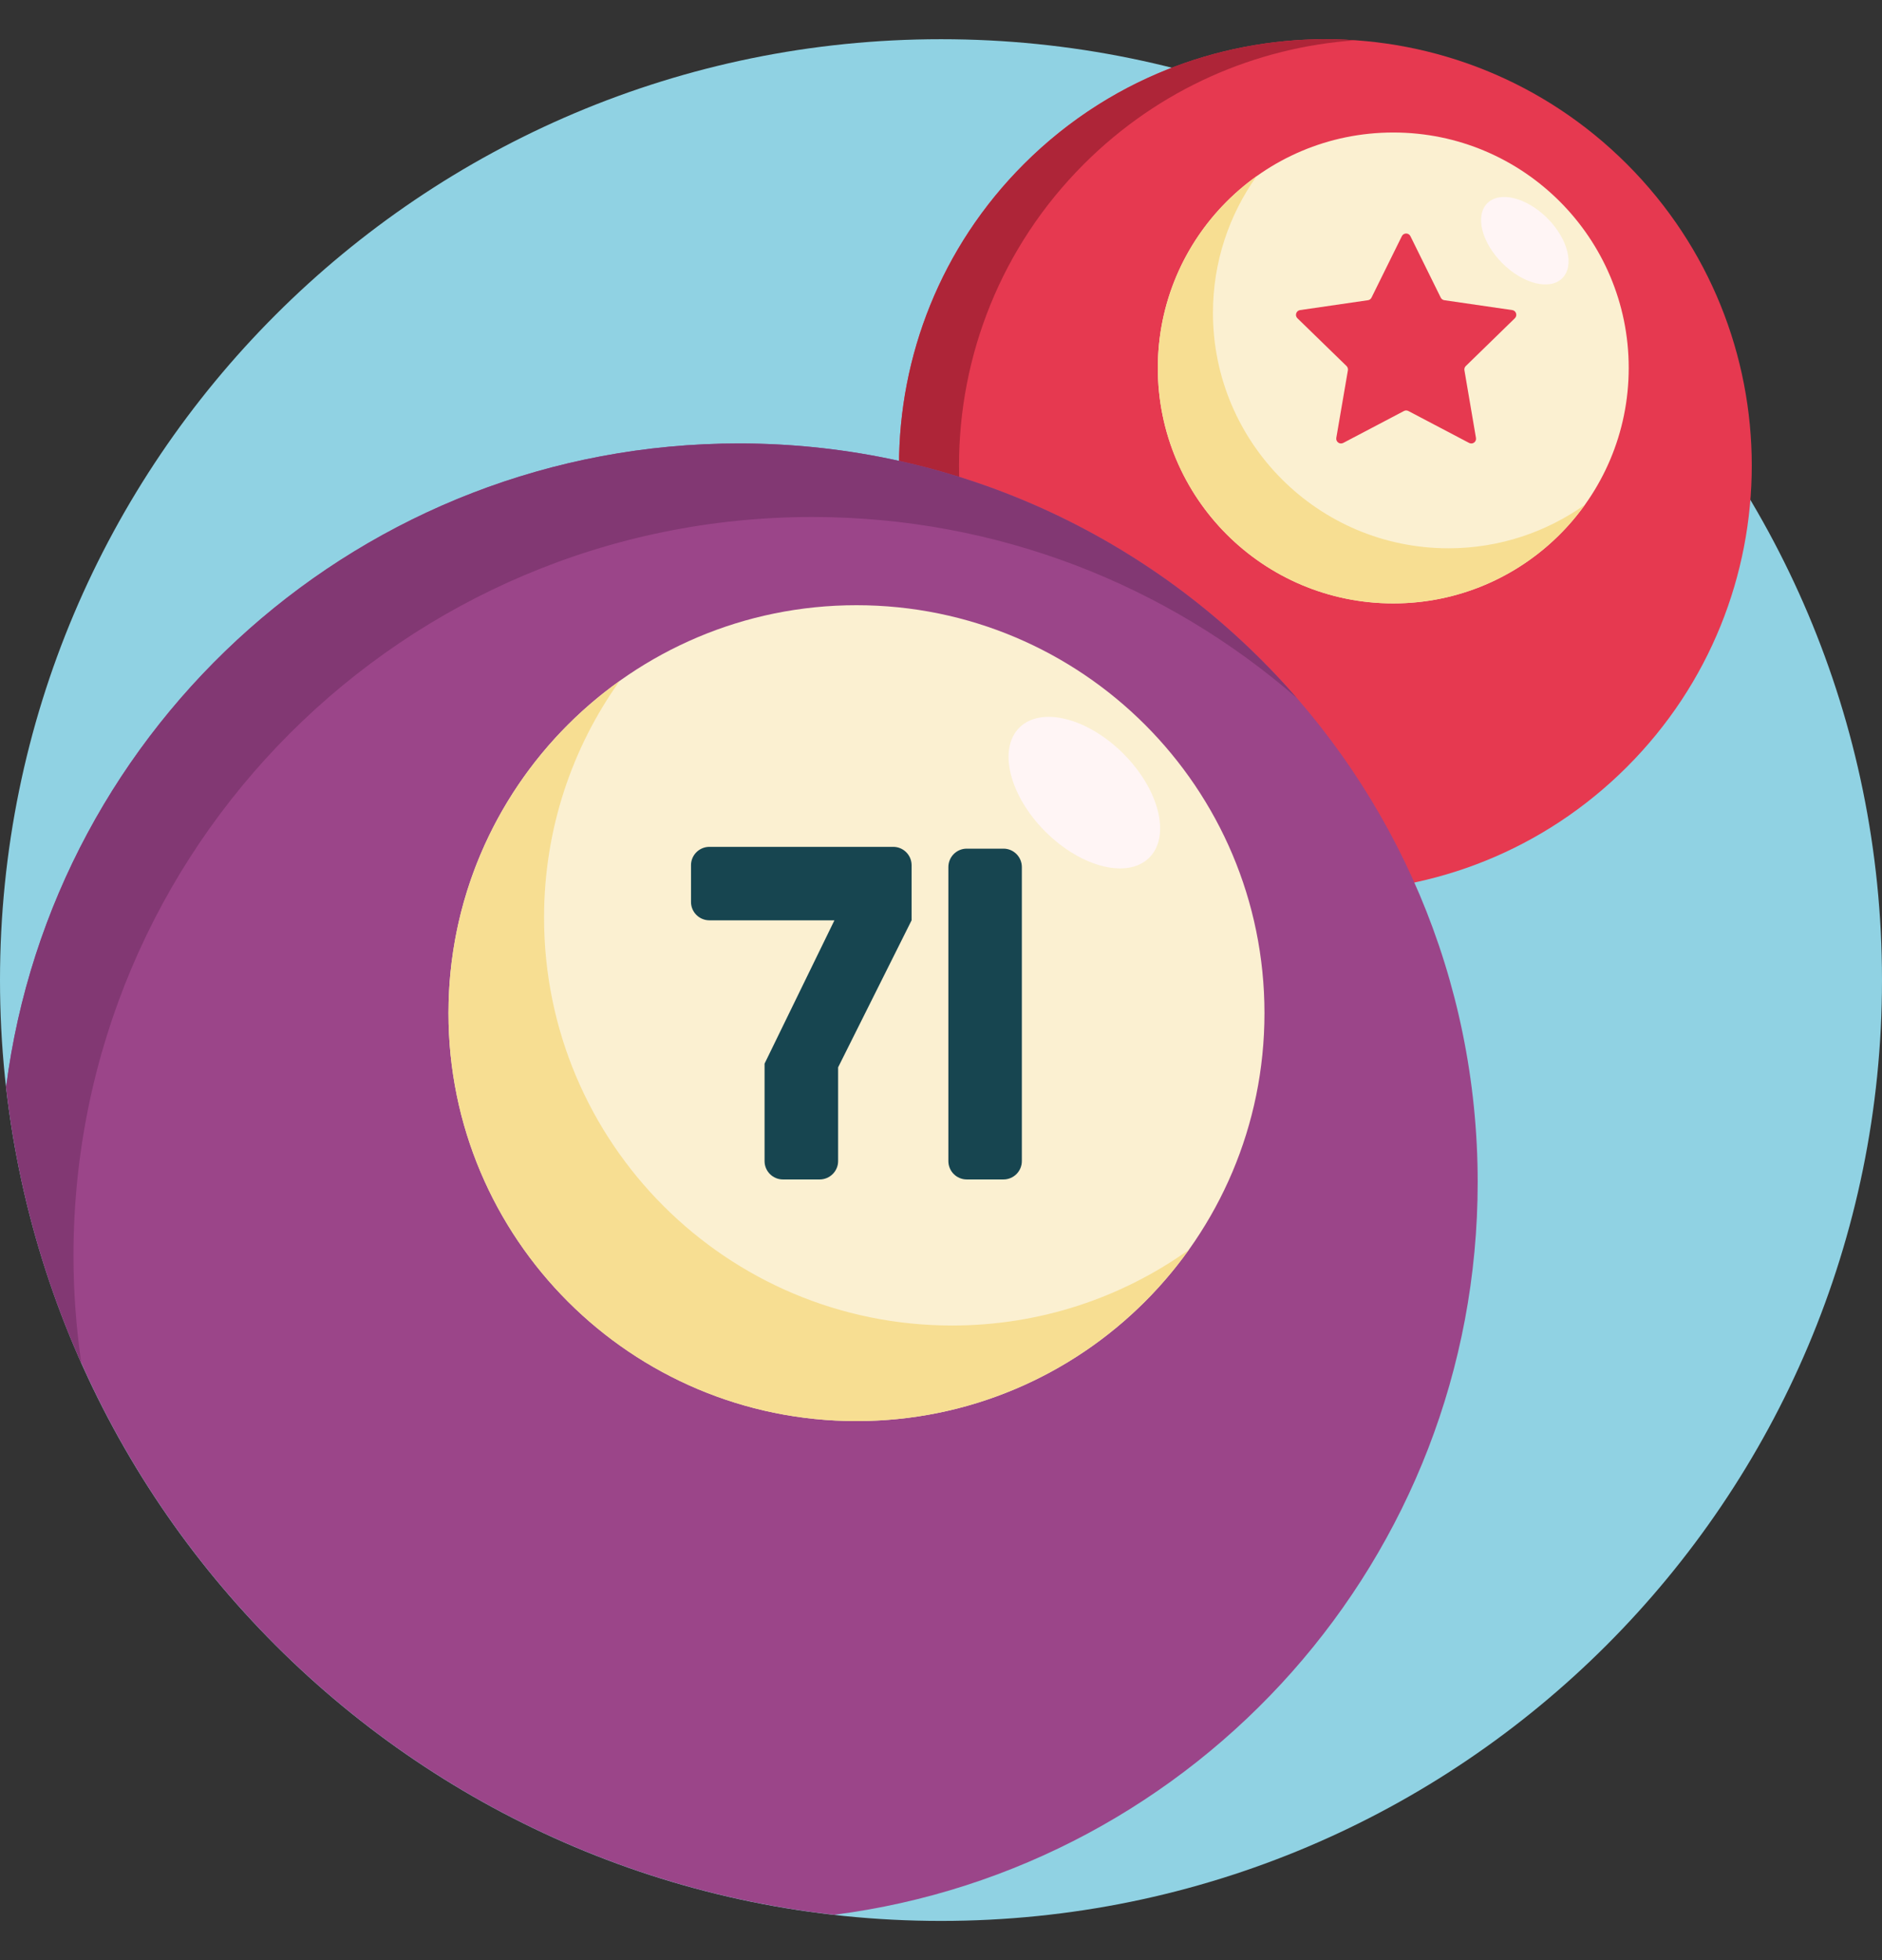
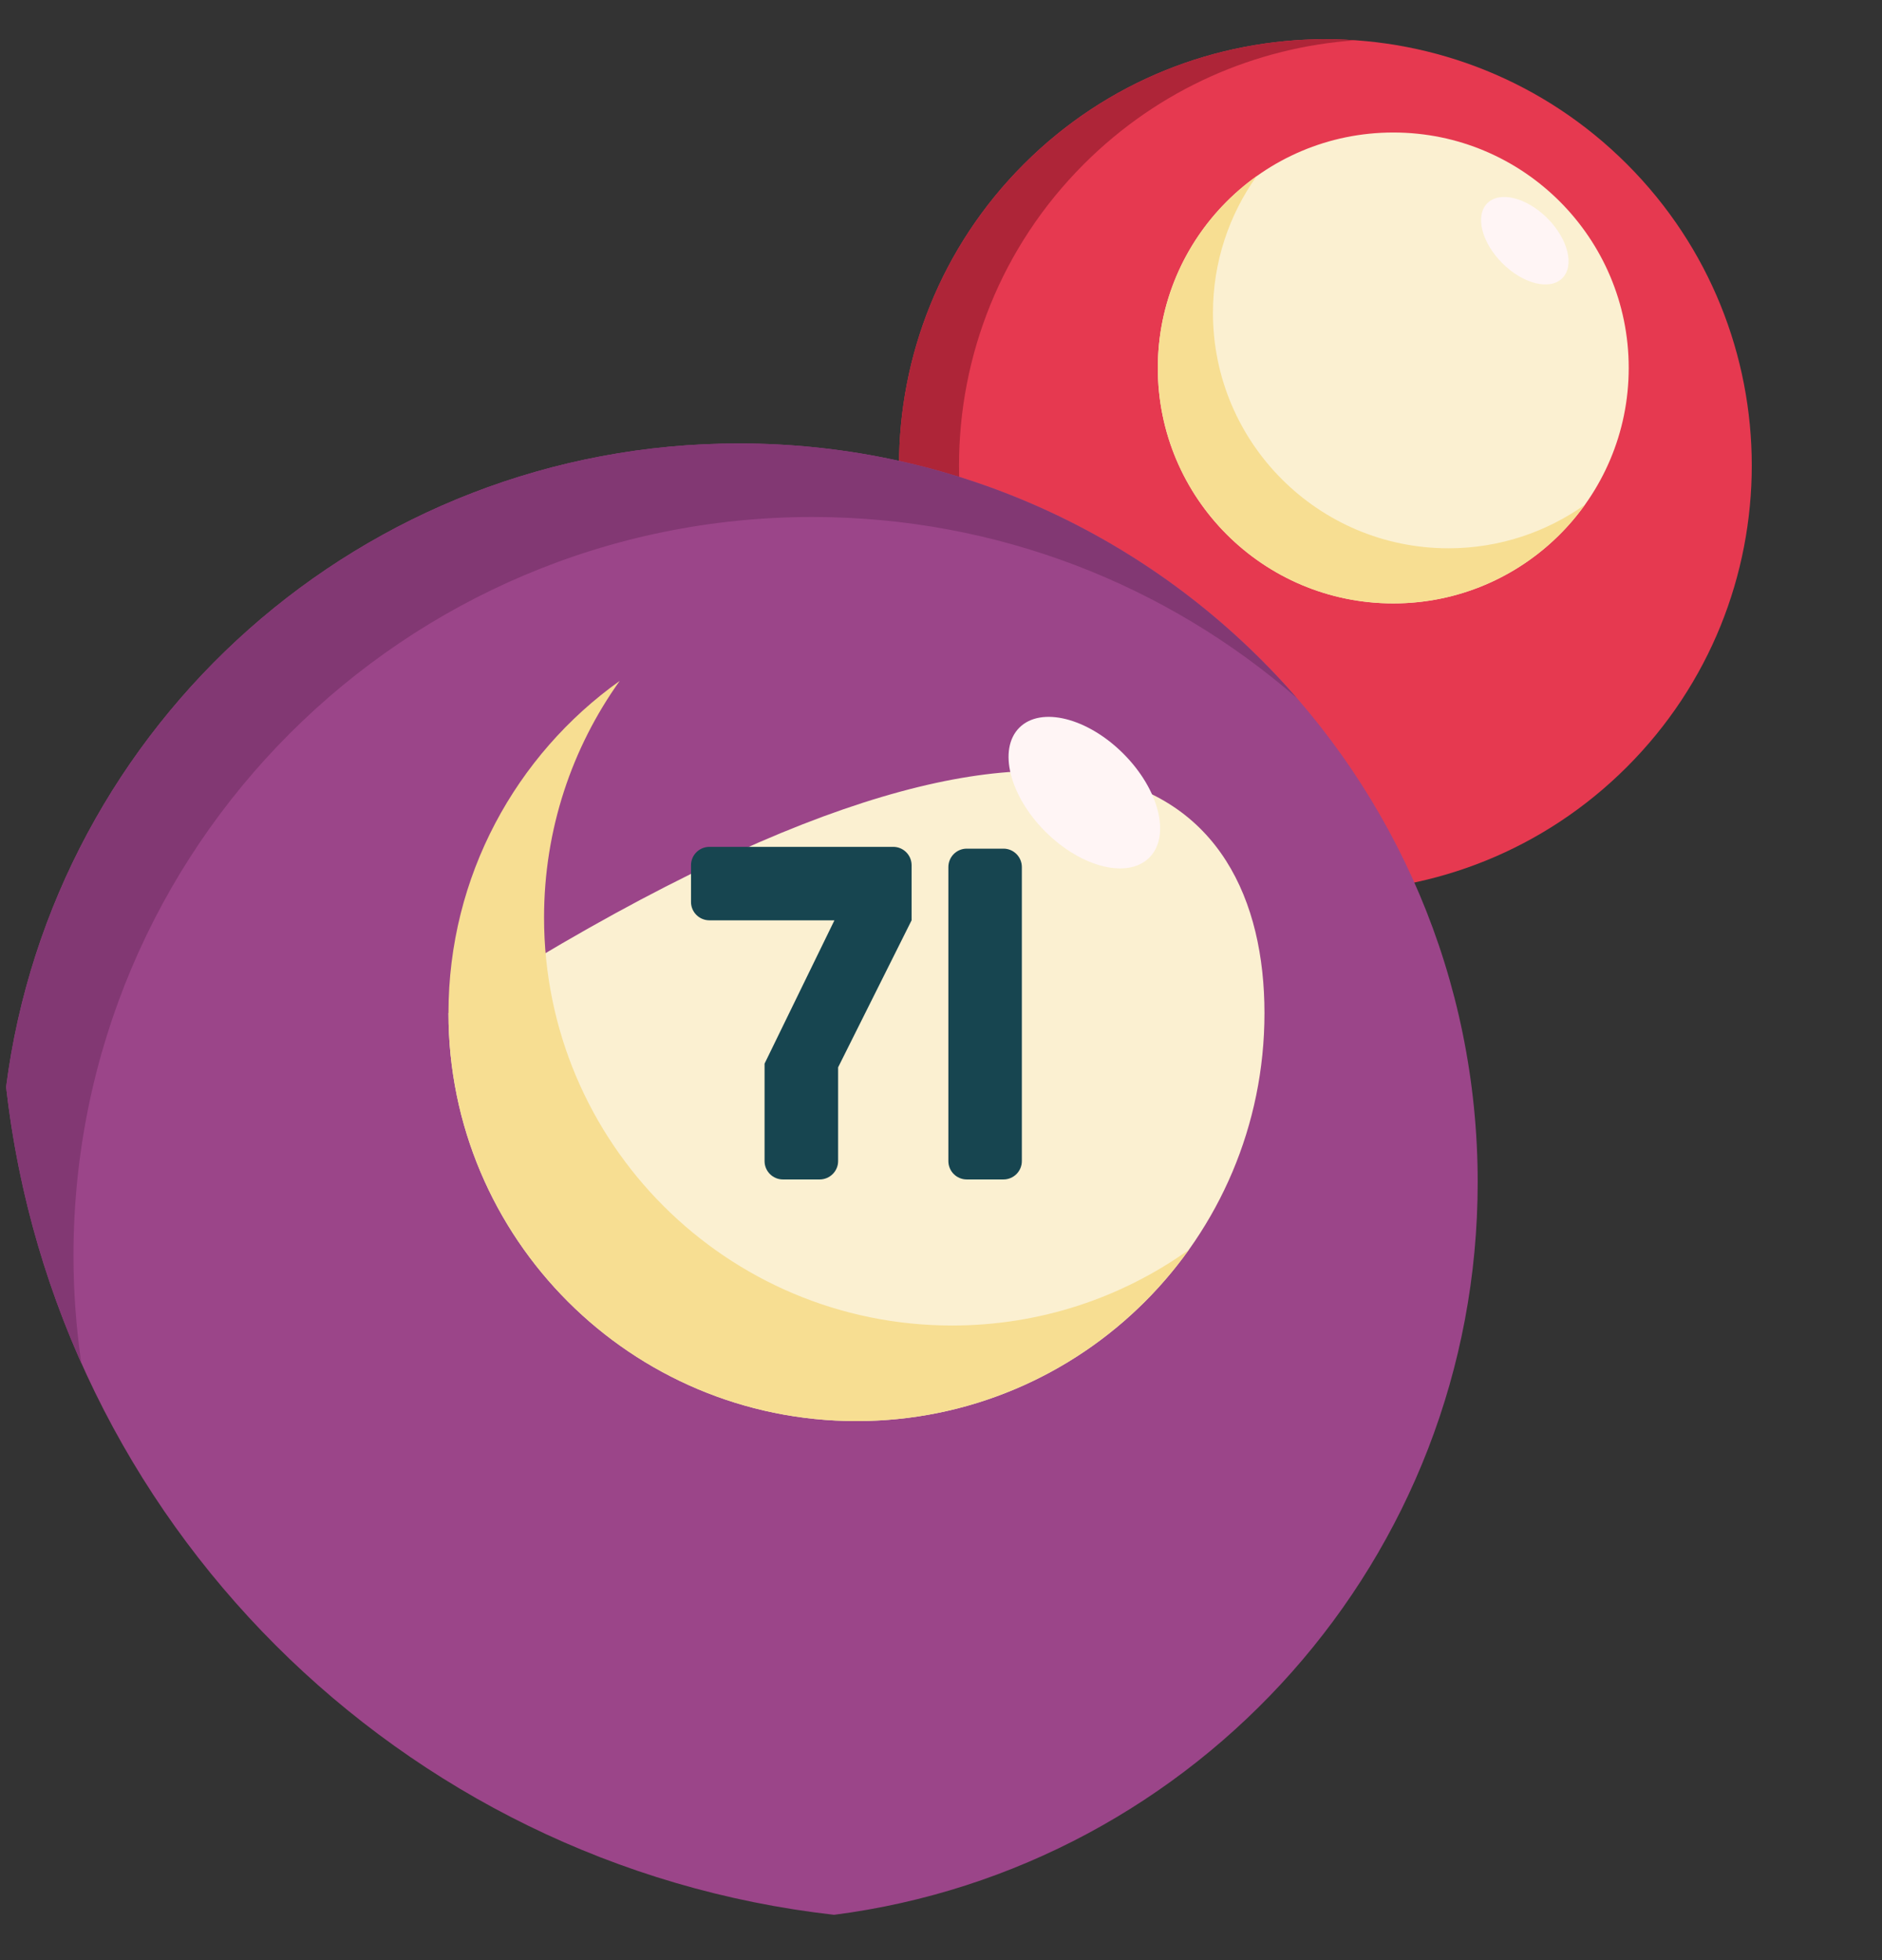
<svg xmlns="http://www.w3.org/2000/svg" width="24" height="25" viewBox="0 0 24 25" fill="none">
  <rect x="0" y="0" width="24" height="25" fill="#333333" stroke="none" />
  <g clip-path="url(#clip0_157_652)">
-     <path d="M24 12.5C24 19.127 18.627 24.5 12 24.5C5.373 24.5 0 19.127 0 12.5C0 5.873 5.373 0.5 12 0.5C18.627 0.5 24 5.873 24 12.5Z" fill="#90D2E3" />
    <path d="M20.747 2.093C22.87 4.216 22.87 7.659 20.747 9.782C18.623 11.906 15.181 11.906 13.057 9.782C10.934 7.659 10.934 4.216 13.057 2.093C15.181 -0.031 18.623 -0.031 20.747 2.093Z" fill="#E63950" />
    <path d="M17.285 11.361C15.768 11.468 14.216 10.941 13.057 9.782C10.934 7.659 10.934 4.216 13.057 2.093C14.216 0.934 15.768 0.407 17.285 0.514C16.023 0.602 14.787 1.128 13.822 2.093C11.699 4.216 11.699 7.659 13.822 9.782C14.787 10.747 16.023 11.273 17.285 11.361Z" fill="#AE2538" />
    <path d="M18.844 15.078C18.844 19.87 15.266 23.827 10.636 24.422C5.099 23.796 0.704 19.401 0.078 13.864C0.673 9.234 4.63 5.656 9.422 5.656C14.625 5.656 18.844 9.875 18.844 15.078Z" fill="#9B4589" />
    <path d="M16.536 8.901C14.882 7.464 12.723 6.594 10.359 6.594C5.156 6.594 0.937 10.812 0.937 16.016C0.937 16.481 0.972 16.938 1.037 17.386C0.547 16.289 0.218 15.105 0.078 13.864C0.673 9.234 4.63 5.656 9.422 5.656C12.262 5.656 14.809 6.913 16.536 8.901Z" fill="#823873" />
-     <path d="M20.77 4.693C20.77 6.352 19.426 7.696 17.768 7.696C16.109 7.696 14.765 6.352 14.765 4.693C14.765 3.035 16.109 1.69 17.768 1.69C19.426 1.69 20.77 3.035 20.77 4.693ZM16.125 12.922C16.125 15.796 13.796 18.125 10.922 18.125C8.048 18.125 5.719 15.796 5.719 12.922C5.719 10.048 8.048 7.719 10.922 7.719C13.796 7.719 16.125 10.048 16.125 12.922Z" fill="#FBF0D1" />
+     <path d="M20.77 4.693C20.77 6.352 19.426 7.696 17.768 7.696C16.109 7.696 14.765 6.352 14.765 4.693C14.765 3.035 16.109 1.69 17.768 1.69C19.426 1.69 20.77 3.035 20.77 4.693ZM16.125 12.922C16.125 15.796 13.796 18.125 10.922 18.125C8.048 18.125 5.719 15.796 5.719 12.922C13.796 7.719 16.125 10.048 16.125 12.922Z" fill="#FBF0D1" />
    <path d="M20.213 6.436C19.669 7.198 18.776 7.696 17.768 7.696C16.109 7.696 14.765 6.352 14.765 4.693C14.765 3.684 15.262 2.792 16.025 2.247C15.675 2.739 15.468 3.34 15.468 3.99C15.468 5.648 16.813 6.993 18.471 6.993C19.121 6.993 19.722 6.786 20.213 6.436ZM12.141 16.906C9.267 16.906 6.938 14.577 6.938 11.703C6.938 10.578 7.295 9.535 7.903 8.684C6.581 9.627 5.719 11.174 5.719 12.922C5.719 15.796 8.048 18.125 10.922 18.125C12.67 18.125 14.216 17.263 15.16 15.941C14.309 16.549 13.266 16.906 12.141 16.906Z" fill="#F7DE92" />
    <path d="M19.923 3.548C19.765 3.707 19.422 3.621 19.158 3.357C18.894 3.093 18.808 2.75 18.967 2.592C19.125 2.433 19.468 2.519 19.732 2.783C19.996 3.047 20.082 3.39 19.923 3.548ZM12.999 9.281C12.725 9.555 12.873 10.149 13.331 10.607C13.789 11.064 14.382 11.213 14.657 10.938C14.931 10.663 14.783 10.07 14.325 9.612C13.868 9.155 13.274 9.006 12.999 9.281Z" fill="#FFF5F5" />
    <path d="M13.031 11.059V14.809C13.031 14.938 12.926 15.043 12.797 15.043H12.328C12.199 15.043 12.094 14.938 12.094 14.809V11.059C12.094 10.929 12.199 10.824 12.328 10.824H12.797C12.926 10.824 13.031 10.929 13.031 11.059ZM11.391 10.801H9.047C8.917 10.801 8.812 10.906 8.812 11.035V11.504C8.812 11.633 8.917 11.738 9.047 11.738H10.641L9.75 13.566V14.809C9.75 14.938 9.855 15.043 9.984 15.043H10.453C10.582 15.043 10.688 14.938 10.688 14.809V13.613L11.625 11.738V11.035C11.625 10.906 11.52 10.801 11.391 10.801Z" fill="#174550" />
-     <path d="M17.986 3.012L18.373 3.796C18.382 3.814 18.399 3.826 18.419 3.829L19.285 3.955C19.334 3.962 19.354 4.024 19.318 4.059L18.692 4.669C18.678 4.683 18.671 4.703 18.675 4.723L18.822 5.585C18.831 5.635 18.779 5.673 18.734 5.649L17.96 5.242C17.942 5.233 17.921 5.233 17.904 5.242L17.13 5.649C17.085 5.673 17.033 5.635 17.041 5.585L17.189 4.723C17.192 4.703 17.186 4.683 17.172 4.669L16.545 4.059C16.509 4.024 16.529 3.962 16.579 3.955L17.445 3.829C17.464 3.827 17.481 3.814 17.49 3.796L17.877 3.012C17.9 2.967 17.964 2.967 17.986 3.012Z" fill="#E63950" />
  </g>
  <defs>
    <clipPath id="clip0_157_652">
      <rect width="24" height="24" fill="white" transform="translate(0 0.5)" />
    </clipPath>
  </defs>
</svg>